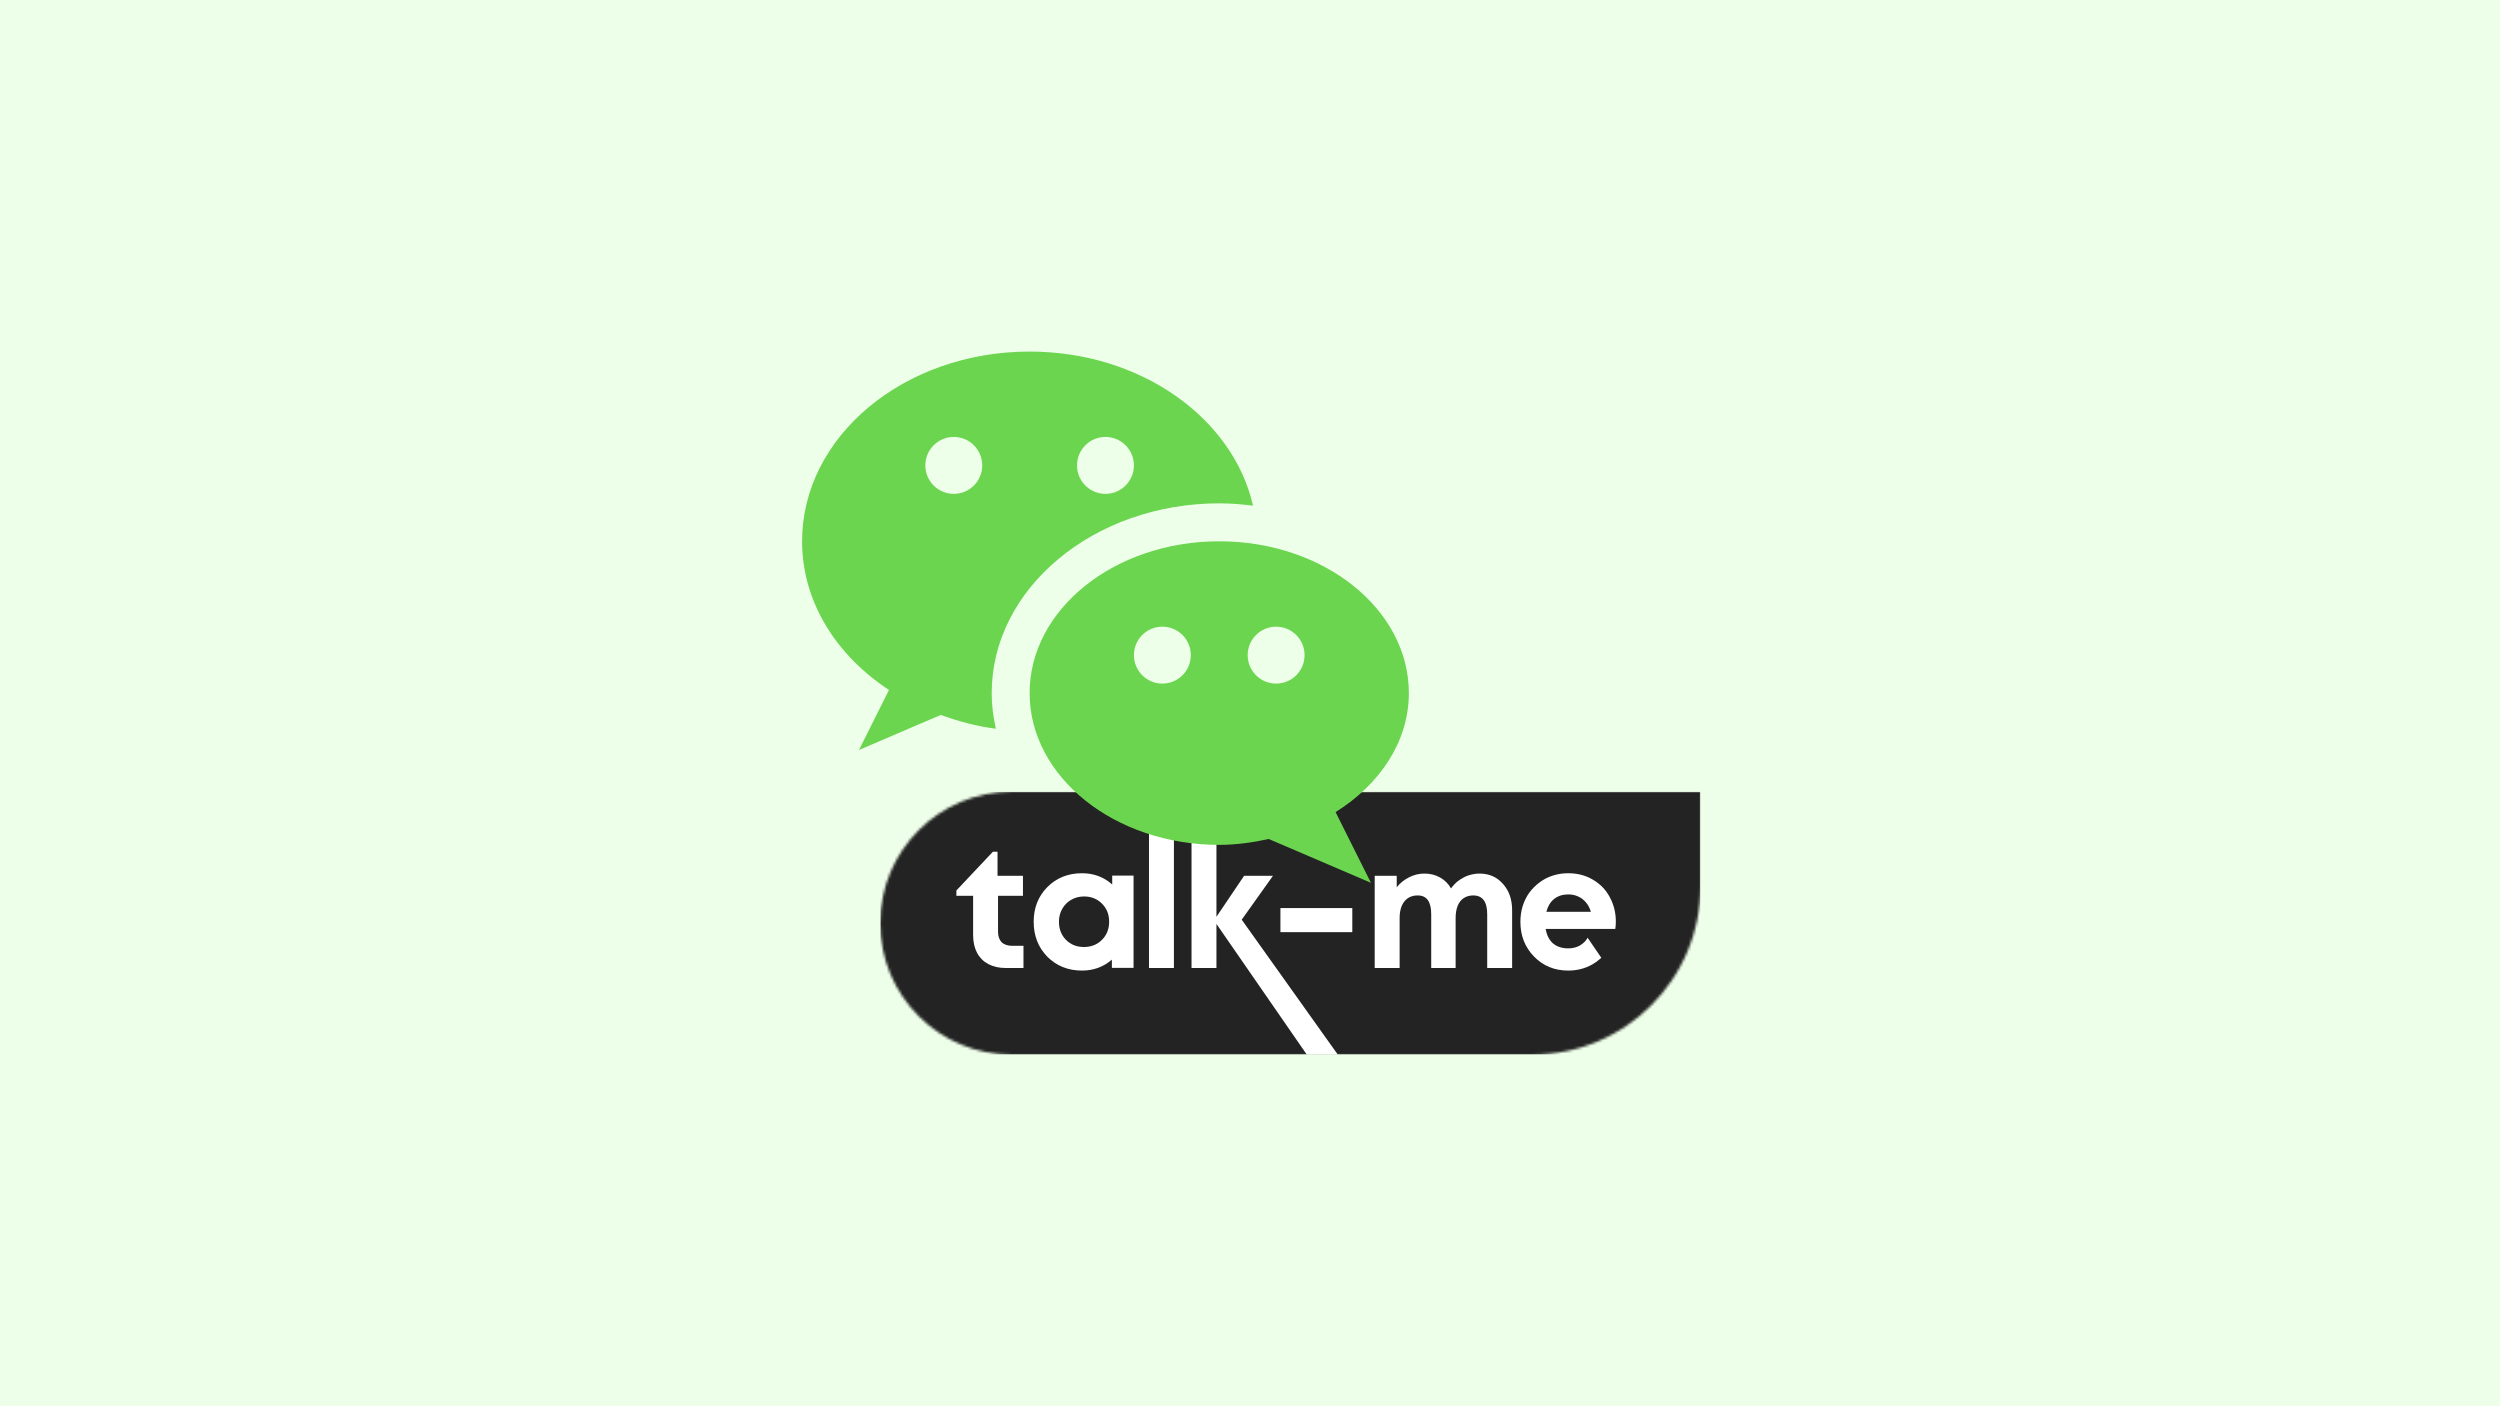
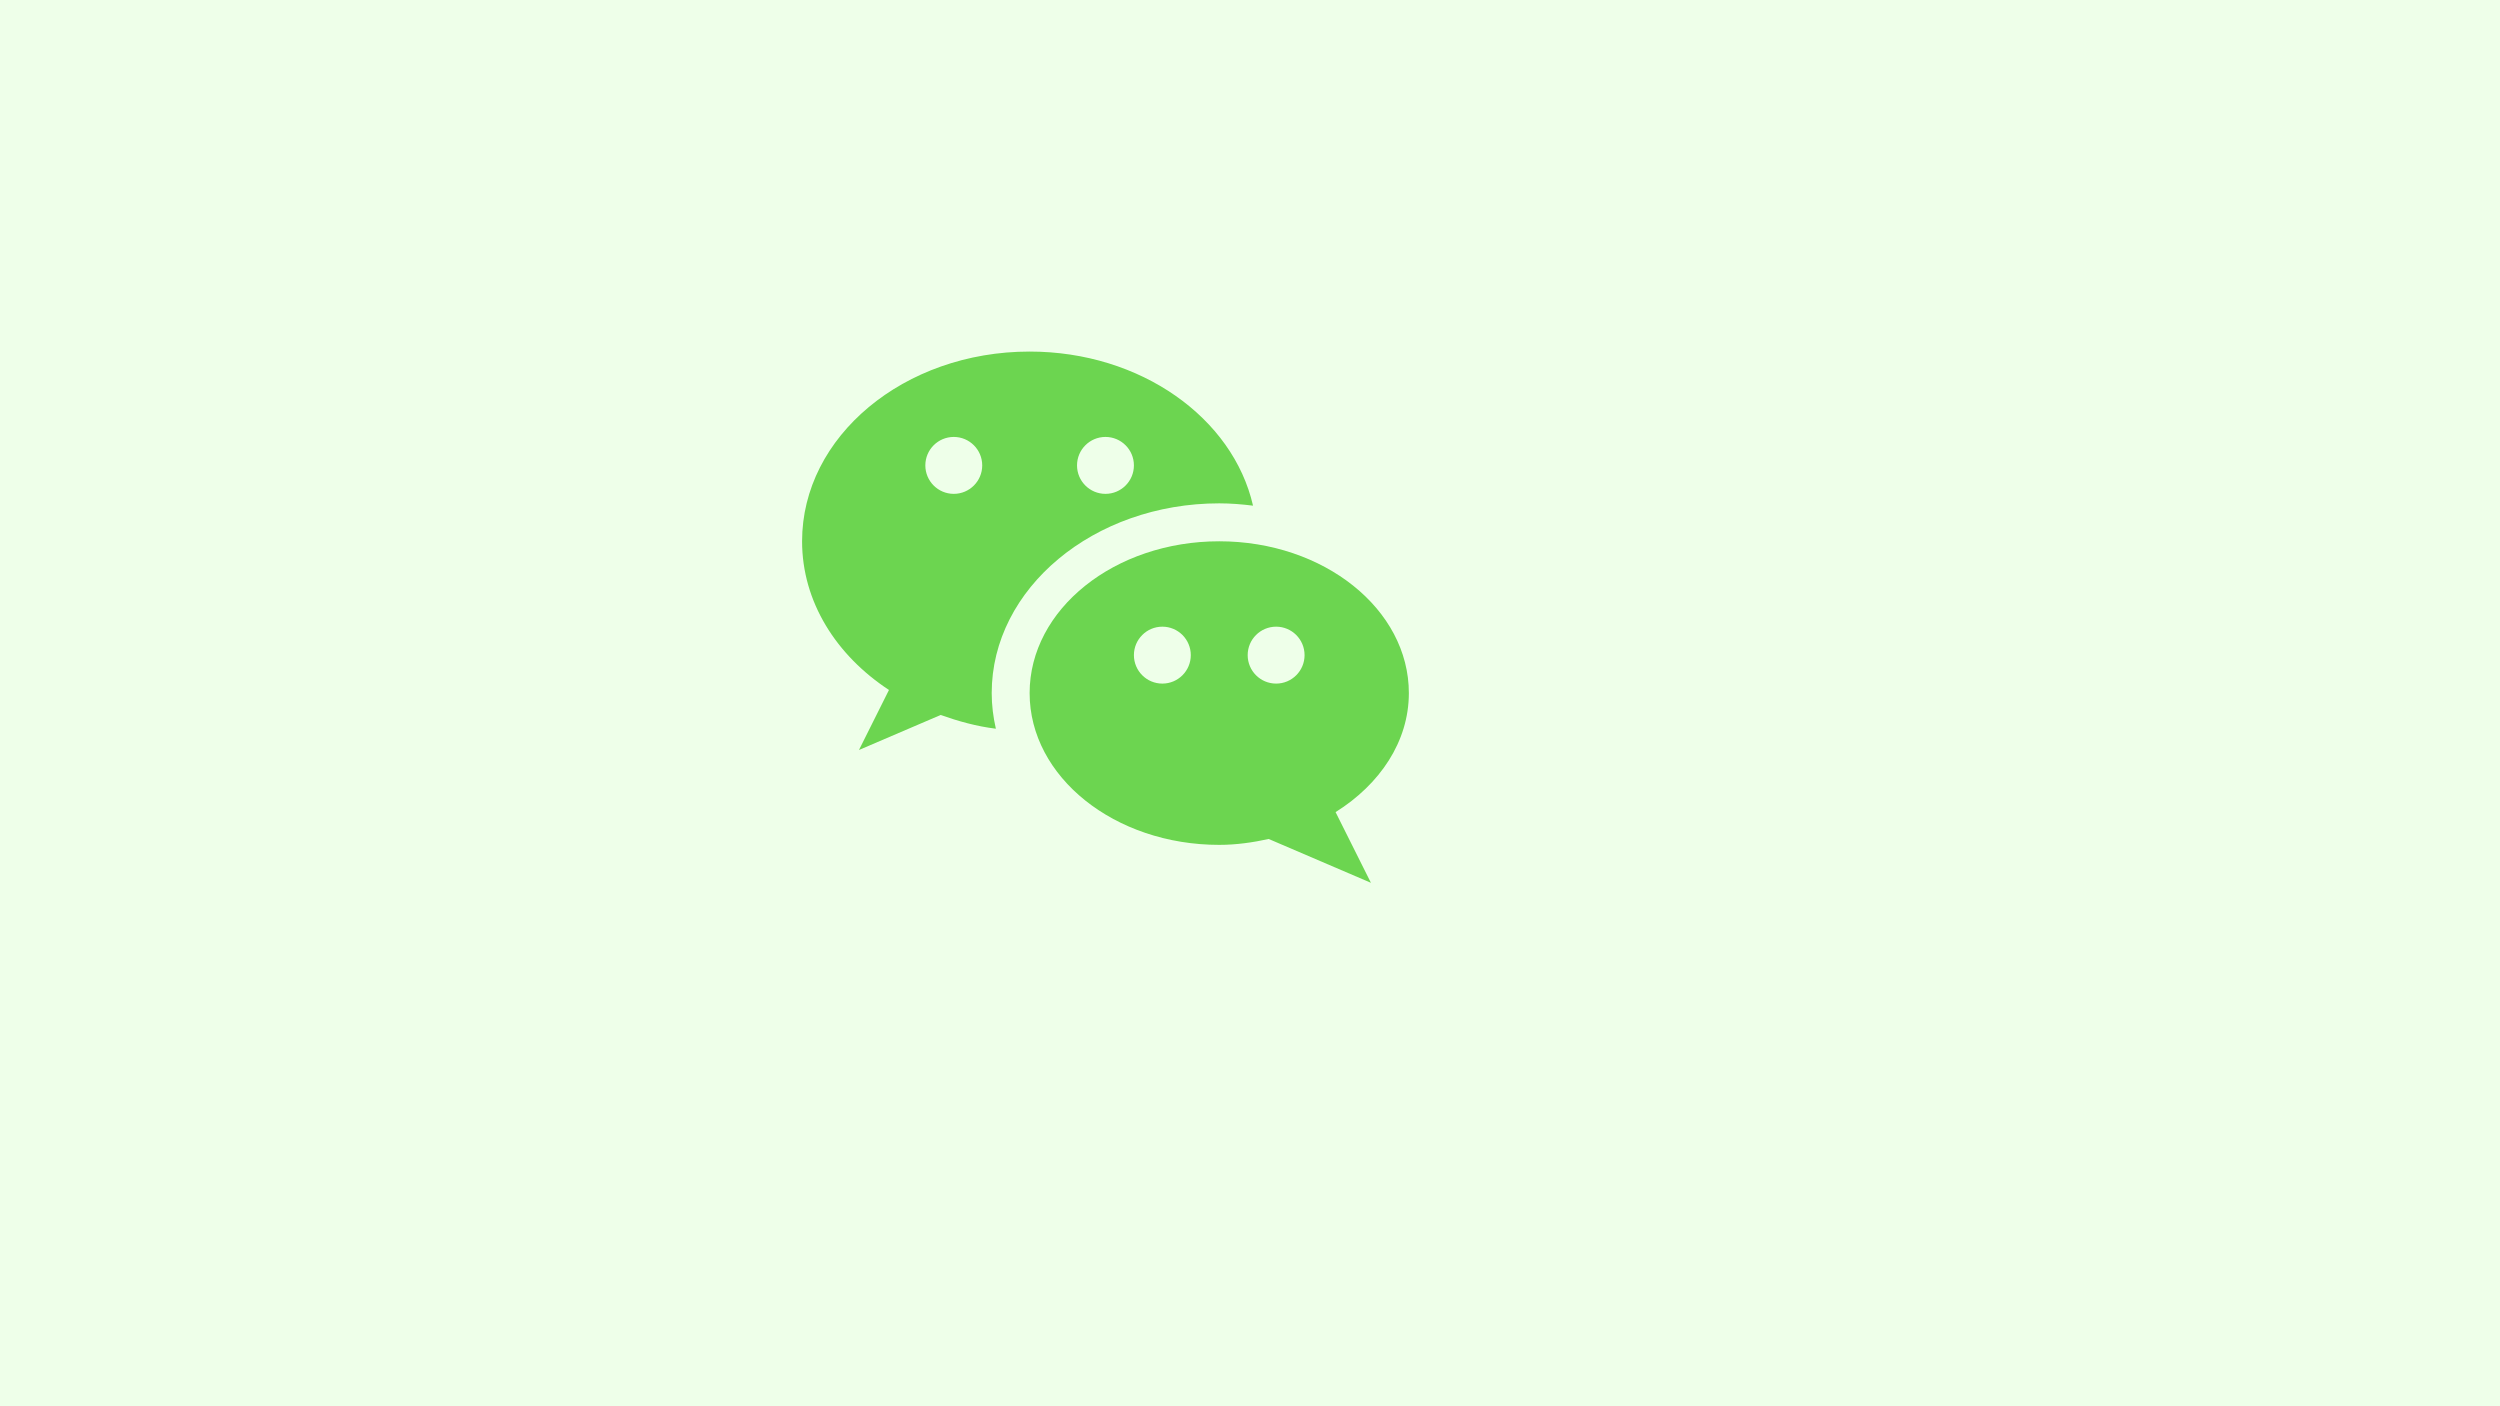
<svg xmlns="http://www.w3.org/2000/svg" width="960" height="540" viewBox="0 0 960 540" fill="none">
  <rect x="0" y="0" width="960" height="540" fill="#808080" stroke="none" />
  <g id="logo-talkme">
    <g clip-path="url(#clip0_402_22)">
      <rect width="960" height="540" fill="white" />
      <g id="Social Media / Weechat">
        <rect id="Logo Container" width="960" height="540" fill="#EEFFE9" />
        <g id="Frame" clip-path="url(#clip1_402_22)">
          <g id="Clip path group">
            <mask id="mask0_402_22" style="mask-type:luminance" maskUnits="userSpaceOnUse" x="338" y="304" width="315" height="101">
              <g id="clip0_1225_2">
                <path id="Vector" d="M338 354.5C338 326.61 360.601 304 388.481 304H653V340.36C653 376.06 624.07 405 588.385 405H388.481C360.601 405 338 382.39 338 354.5Z" fill="white" />
              </g>
            </mask>
            <g mask="url(#mask0_402_22)">
              <g id="Group">
                <path id="Vector_2" d="M653 304H338V405H653V304Z" fill="#232323" />
-                 <path id="Vector_3" d="M388.688 363.192H393.015V371.717H386.262C383.684 371.717 381.433 371.215 379.51 370.209C377.631 369.204 376.189 367.761 375.184 365.881C374.178 363.957 373.676 361.684 373.676 359.06V343.977H367.251V341.944L381.28 327.057H383.05V336.304H392.818V343.977H383.247V357.814C383.247 359.519 383.706 360.853 384.623 361.815C385.585 362.733 386.94 363.192 388.688 363.192Z" fill="white" />
                <path id="Vector_4" d="M427.091 336.238H435.285V371.652H426.96V368.504C423.726 371.302 419.901 372.701 415.487 372.701C410.156 372.701 405.72 370.93 402.18 367.389C398.683 363.804 396.935 359.323 396.935 353.945C396.935 348.611 398.683 344.174 402.18 340.632C405.72 337.091 410.156 335.32 415.487 335.32C419.989 335.32 423.857 336.763 427.091 339.649V336.238ZM409.325 360.897C411.161 362.733 413.455 363.651 416.208 363.651C419.005 363.651 421.322 362.733 423.157 360.897C424.993 359.061 425.911 356.743 425.911 353.945C425.911 351.147 424.993 348.83 423.157 346.994C421.322 345.157 419.027 344.239 416.274 344.239C414.439 344.239 412.778 344.676 411.292 345.551C409.85 346.382 408.713 347.54 407.883 349.027C407.053 350.469 406.637 352.109 406.637 353.945C406.637 356.743 407.533 359.061 409.325 360.897Z" fill="white" />
-                 <path id="Vector_5" d="M441.213 371.717V280.626H450.785V371.717H441.213Z" fill="white" />
-                 <path id="Vector_6" d="M544.674 448.43H531.86L467.117 354.798V371.717H457.546V283.905H467.117V352.043L477.737 336.304H488.816L476.819 353.158L544.674 448.43Z" fill="white" />
                <path id="Vector_7" d="M491.685 357.945V348.699H519.283V357.945H491.685Z" fill="white" />
-                 <path id="Vector_8" d="M568.136 335.451C571.807 335.451 574.801 336.763 577.117 339.386C579.478 342.01 580.657 345.376 580.657 349.486V371.717H571.086V351.06C571.086 346.25 569.295 343.846 565.711 343.846C564.313 343.846 563.09 344.196 562.04 344.895C561.034 345.551 560.269 346.535 559.746 347.846C559.221 349.158 558.958 350.732 558.958 352.568V371.717H549.585V351.06C549.585 346.25 547.859 343.846 544.406 343.846C542.221 343.846 540.517 344.611 539.292 346.141C538.068 347.671 537.456 349.814 537.456 352.568V371.717H527.885V336.304H536.342V340.698C537.653 339.08 539.226 337.812 541.062 336.894C542.942 335.932 544.909 335.451 546.962 335.451C549.191 335.451 551.201 335.954 552.994 336.96C554.785 337.965 556.184 339.364 557.19 341.157C557.626 340.545 558.084 339.998 558.565 339.517C559.045 338.993 559.57 338.534 560.14 338.14C560.707 337.703 561.297 337.331 561.908 337.025C562.52 336.676 563.154 336.392 563.811 336.173C564.509 335.954 565.208 335.779 565.909 335.648C566.65 335.517 567.393 335.451 568.136 335.451Z" fill="white" />
-                 <path id="Vector_9" d="M620.48 353.88C620.48 354.798 620.416 355.738 620.284 356.7H593.538C593.931 359.104 594.87 360.962 596.357 362.274C597.887 363.542 599.832 364.176 602.192 364.176C603.808 364.176 605.271 363.826 606.584 363.126C607.894 362.383 608.922 361.378 609.665 360.11L614.899 367.788C614.863 367.822 614.826 367.856 614.79 367.889C614.711 367.963 614.631 368.035 614.55 368.108C614.081 368.523 613.591 368.918 613.074 369.291C609.926 371.565 606.299 372.701 602.192 372.701C596.946 372.701 592.577 370.909 589.079 367.324C585.584 363.738 583.835 359.301 583.835 354.011C583.835 351.912 584.12 349.901 584.687 347.977C585.299 346.054 586.151 344.327 587.244 342.797C588.381 341.266 589.691 339.955 591.177 338.862C592.663 337.725 594.345 336.85 596.225 336.238C598.105 335.626 600.094 335.32 602.192 335.32C605.732 335.32 608.9 336.151 611.697 337.812C614.538 339.474 616.7 341.725 618.186 344.567C619.717 347.409 620.48 350.513 620.48 353.88ZM602.192 343.452C600.05 343.452 598.236 344.042 596.75 345.223C595.309 346.403 594.325 348.043 593.8 350.141H610.909C610.473 348.699 609.839 347.496 609.009 346.535C608.179 345.529 607.174 344.764 605.994 344.239C604.858 343.715 603.589 343.452 602.192 343.452Z" fill="white" />
+                 <path id="Vector_9" d="M620.48 353.88C620.48 354.798 620.416 355.738 620.284 356.7H593.538C593.931 359.104 594.87 360.962 596.357 362.274C597.887 363.542 599.832 364.176 602.192 364.176C603.808 364.176 605.271 363.826 606.584 363.126C607.894 362.383 608.922 361.378 609.665 360.11L614.899 367.788C614.711 367.963 614.631 368.035 614.55 368.108C614.081 368.523 613.591 368.918 613.074 369.291C609.926 371.565 606.299 372.701 602.192 372.701C596.946 372.701 592.577 370.909 589.079 367.324C585.584 363.738 583.835 359.301 583.835 354.011C583.835 351.912 584.12 349.901 584.687 347.977C585.299 346.054 586.151 344.327 587.244 342.797C588.381 341.266 589.691 339.955 591.177 338.862C592.663 337.725 594.345 336.85 596.225 336.238C598.105 335.626 600.094 335.32 602.192 335.32C605.732 335.32 608.9 336.151 611.697 337.812C614.538 339.474 616.7 341.725 618.186 344.567C619.717 347.409 620.48 350.513 620.48 353.88ZM602.192 343.452C600.05 343.452 598.236 344.042 596.75 345.223C595.309 346.403 594.325 348.043 593.8 350.141H610.909C610.473 348.699 609.839 347.496 609.009 346.535C608.179 345.529 607.174 344.764 605.994 344.239C604.858 343.715 603.589 343.452 602.192 343.452Z" fill="white" />
              </g>
            </g>
          </g>
        </g>
        <g id="Vector_10">
          <path d="M468.187 193.285C472.6 193.285 476.91 193.651 481.162 194.174C473.474 160.484 438.015 135 395.376 135C347.115 135 308 167.624 308 207.856C308 231.052 321.078 251.631 341.363 264.947L329.843 287.999L361.224 274.55C367.953 276.941 374.946 278.911 382.414 279.827C381.394 275.381 380.814 270.823 380.814 266.145C380.814 225.969 420 193.285 468.187 193.285ZM424.502 167.783C430.532 167.783 435.422 172.679 435.422 178.713C435.422 184.749 430.532 189.641 424.502 189.641C418.468 189.641 413.579 184.749 413.579 178.713C413.579 172.678 418.468 167.783 424.502 167.783ZM366.25 189.641C360.219 189.641 355.329 184.749 355.329 178.713C355.329 172.679 360.22 167.783 366.25 167.783C372.281 167.783 377.172 172.679 377.172 178.713C377.172 184.749 372.28 189.641 366.25 189.641Z" fill="#6CD550" />
          <path d="M541 266.144C541 233.953 508.392 207.856 468.187 207.856C427.98 207.856 395.376 233.953 395.376 266.144C395.376 298.332 427.98 324.429 468.187 324.429C474.799 324.429 481.088 323.497 487.191 322.172L526.438 339L512.864 311.855C529.875 301.187 541 284.781 541 266.144ZM446.344 262.5C440.313 262.5 435.422 257.607 435.422 251.569C435.422 245.535 440.313 240.643 446.344 240.643C452.377 240.643 457.265 245.537 457.265 251.569C457.265 257.607 452.376 262.5 446.344 262.5ZM490.031 262.5C483.997 262.5 479.109 257.607 479.109 251.569C479.109 245.535 483.996 240.643 490.031 240.643C496.064 240.643 500.953 245.537 500.953 251.569C500.953 257.607 496.064 262.5 490.031 262.5Z" fill="#6CD550" />
        </g>
      </g>
    </g>
  </g>
  <defs>
    <clipPath id="clip0_402_22">
      <rect width="960" height="540" fill="white" />
    </clipPath>
    <clipPath id="clip1_402_22">
-       <rect width="315" height="101" fill="white" transform="translate(338 304)" />
-     </clipPath>
+       </clipPath>
  </defs>
</svg>